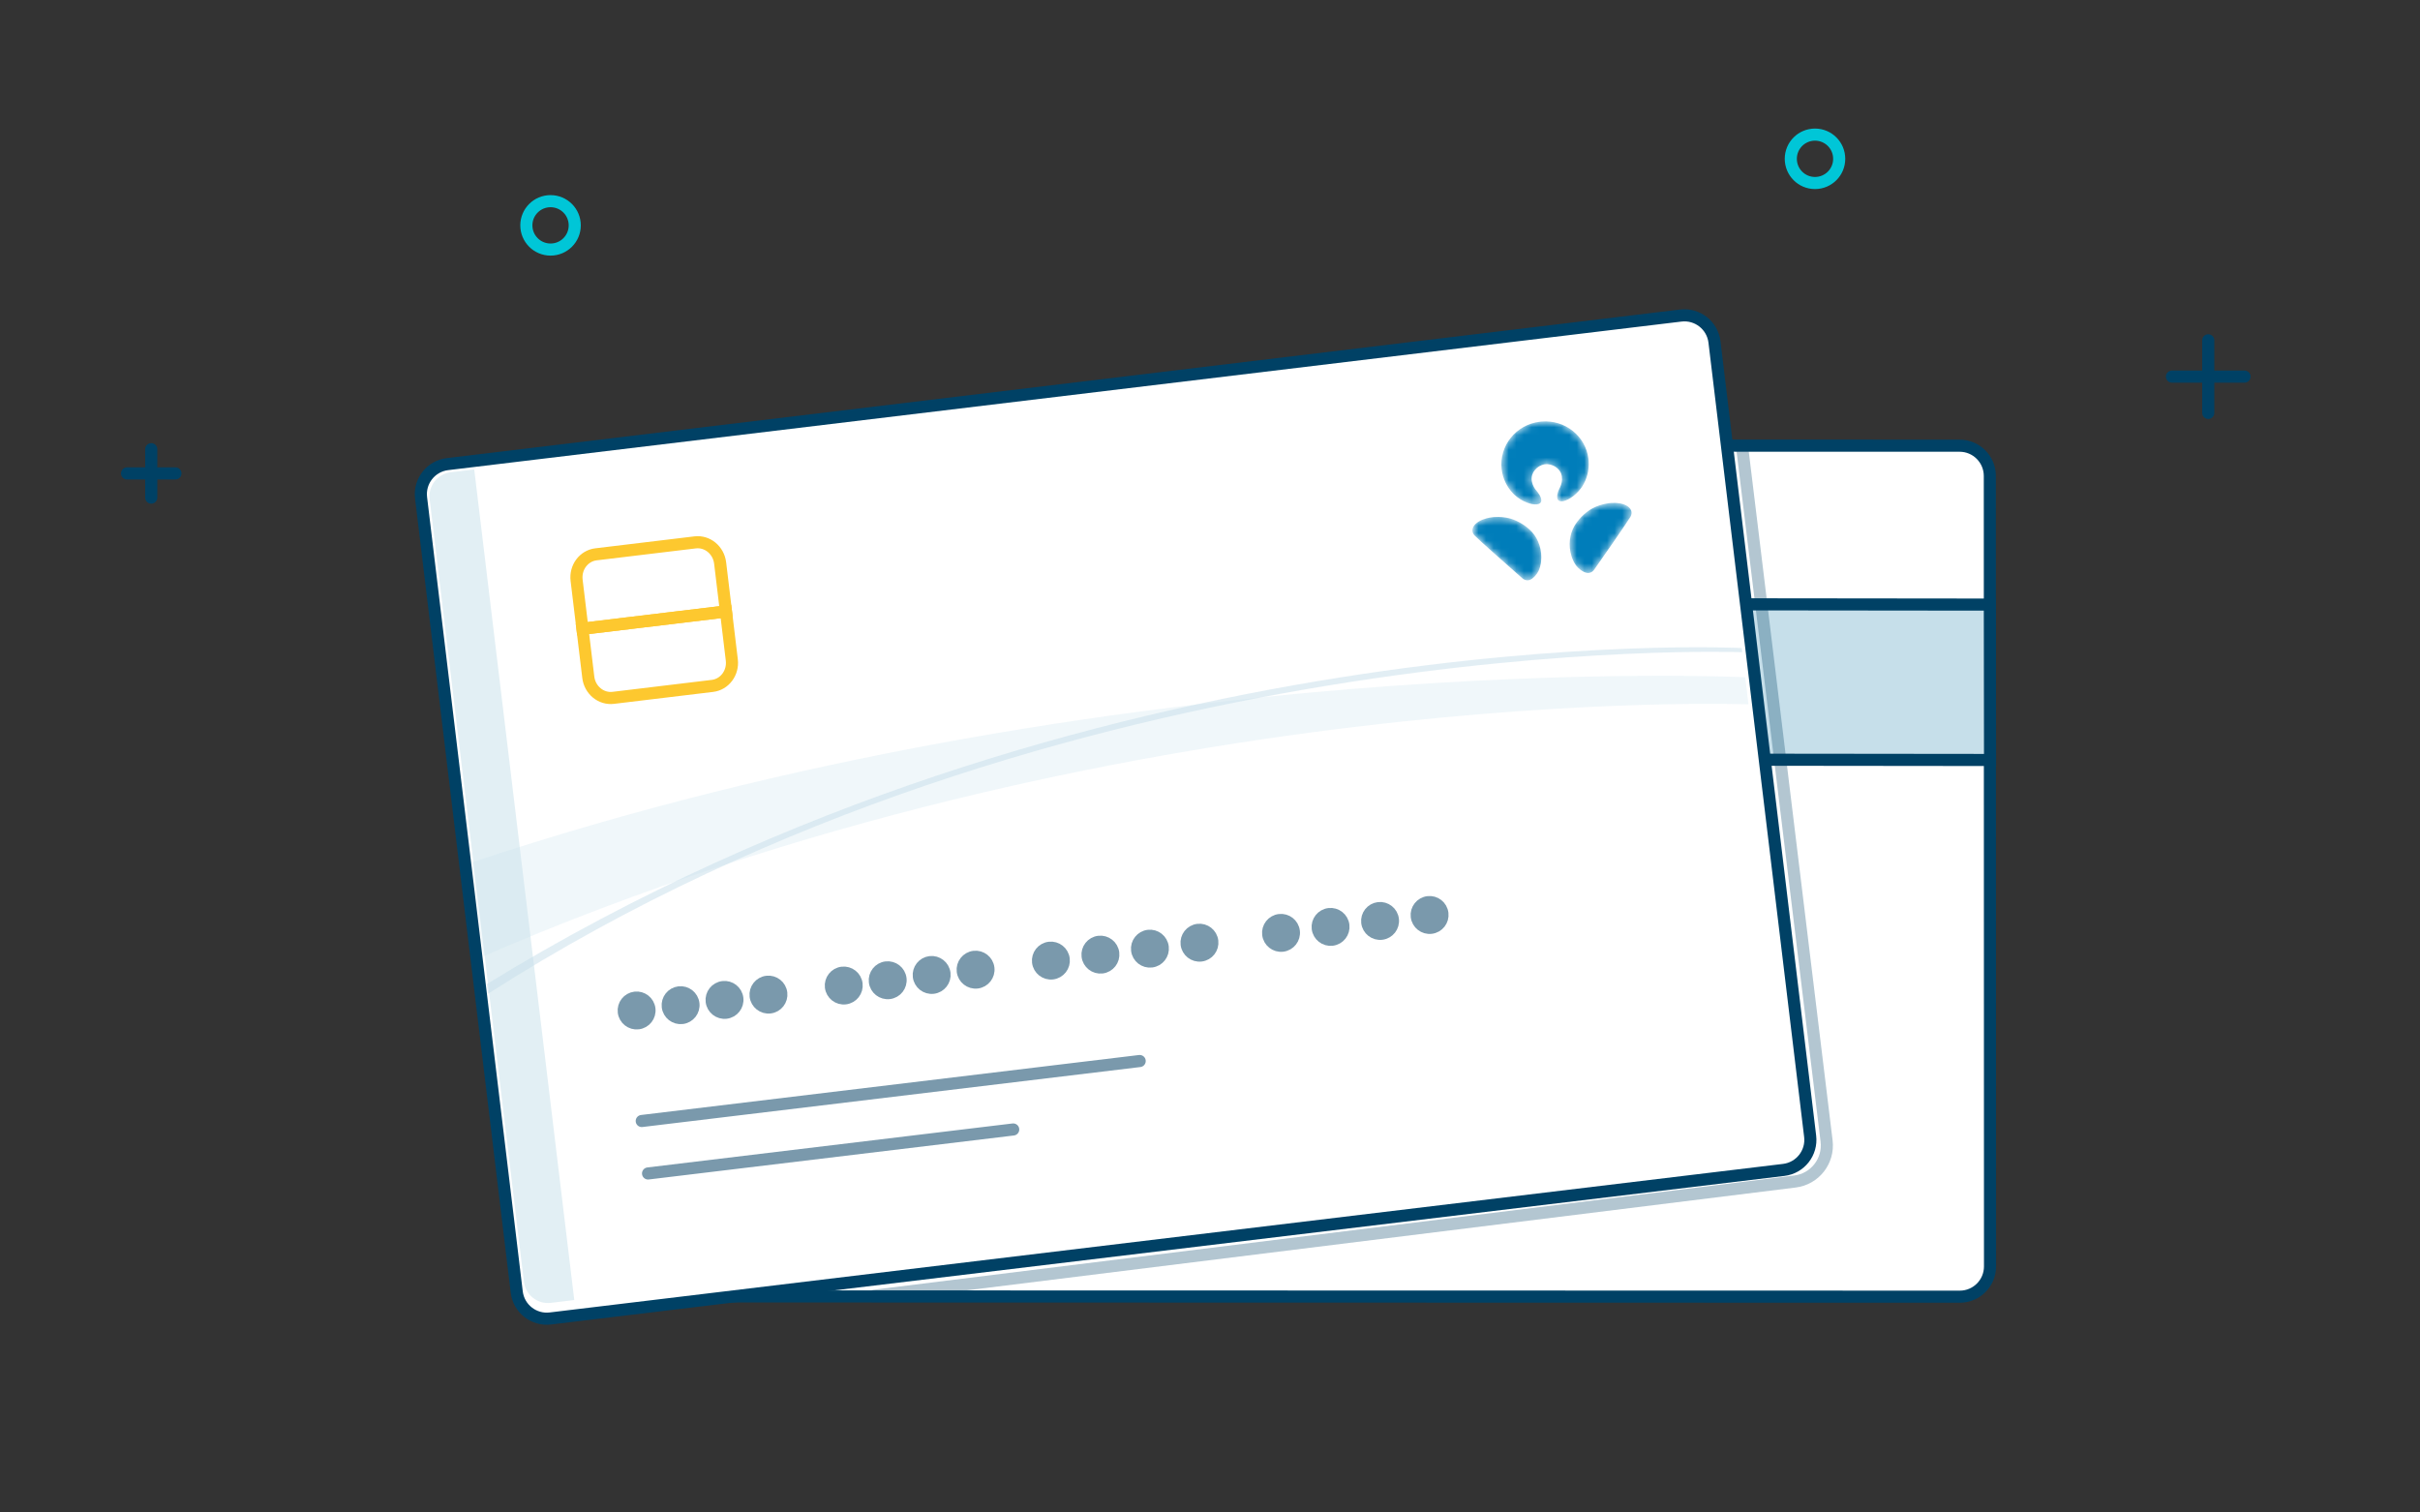
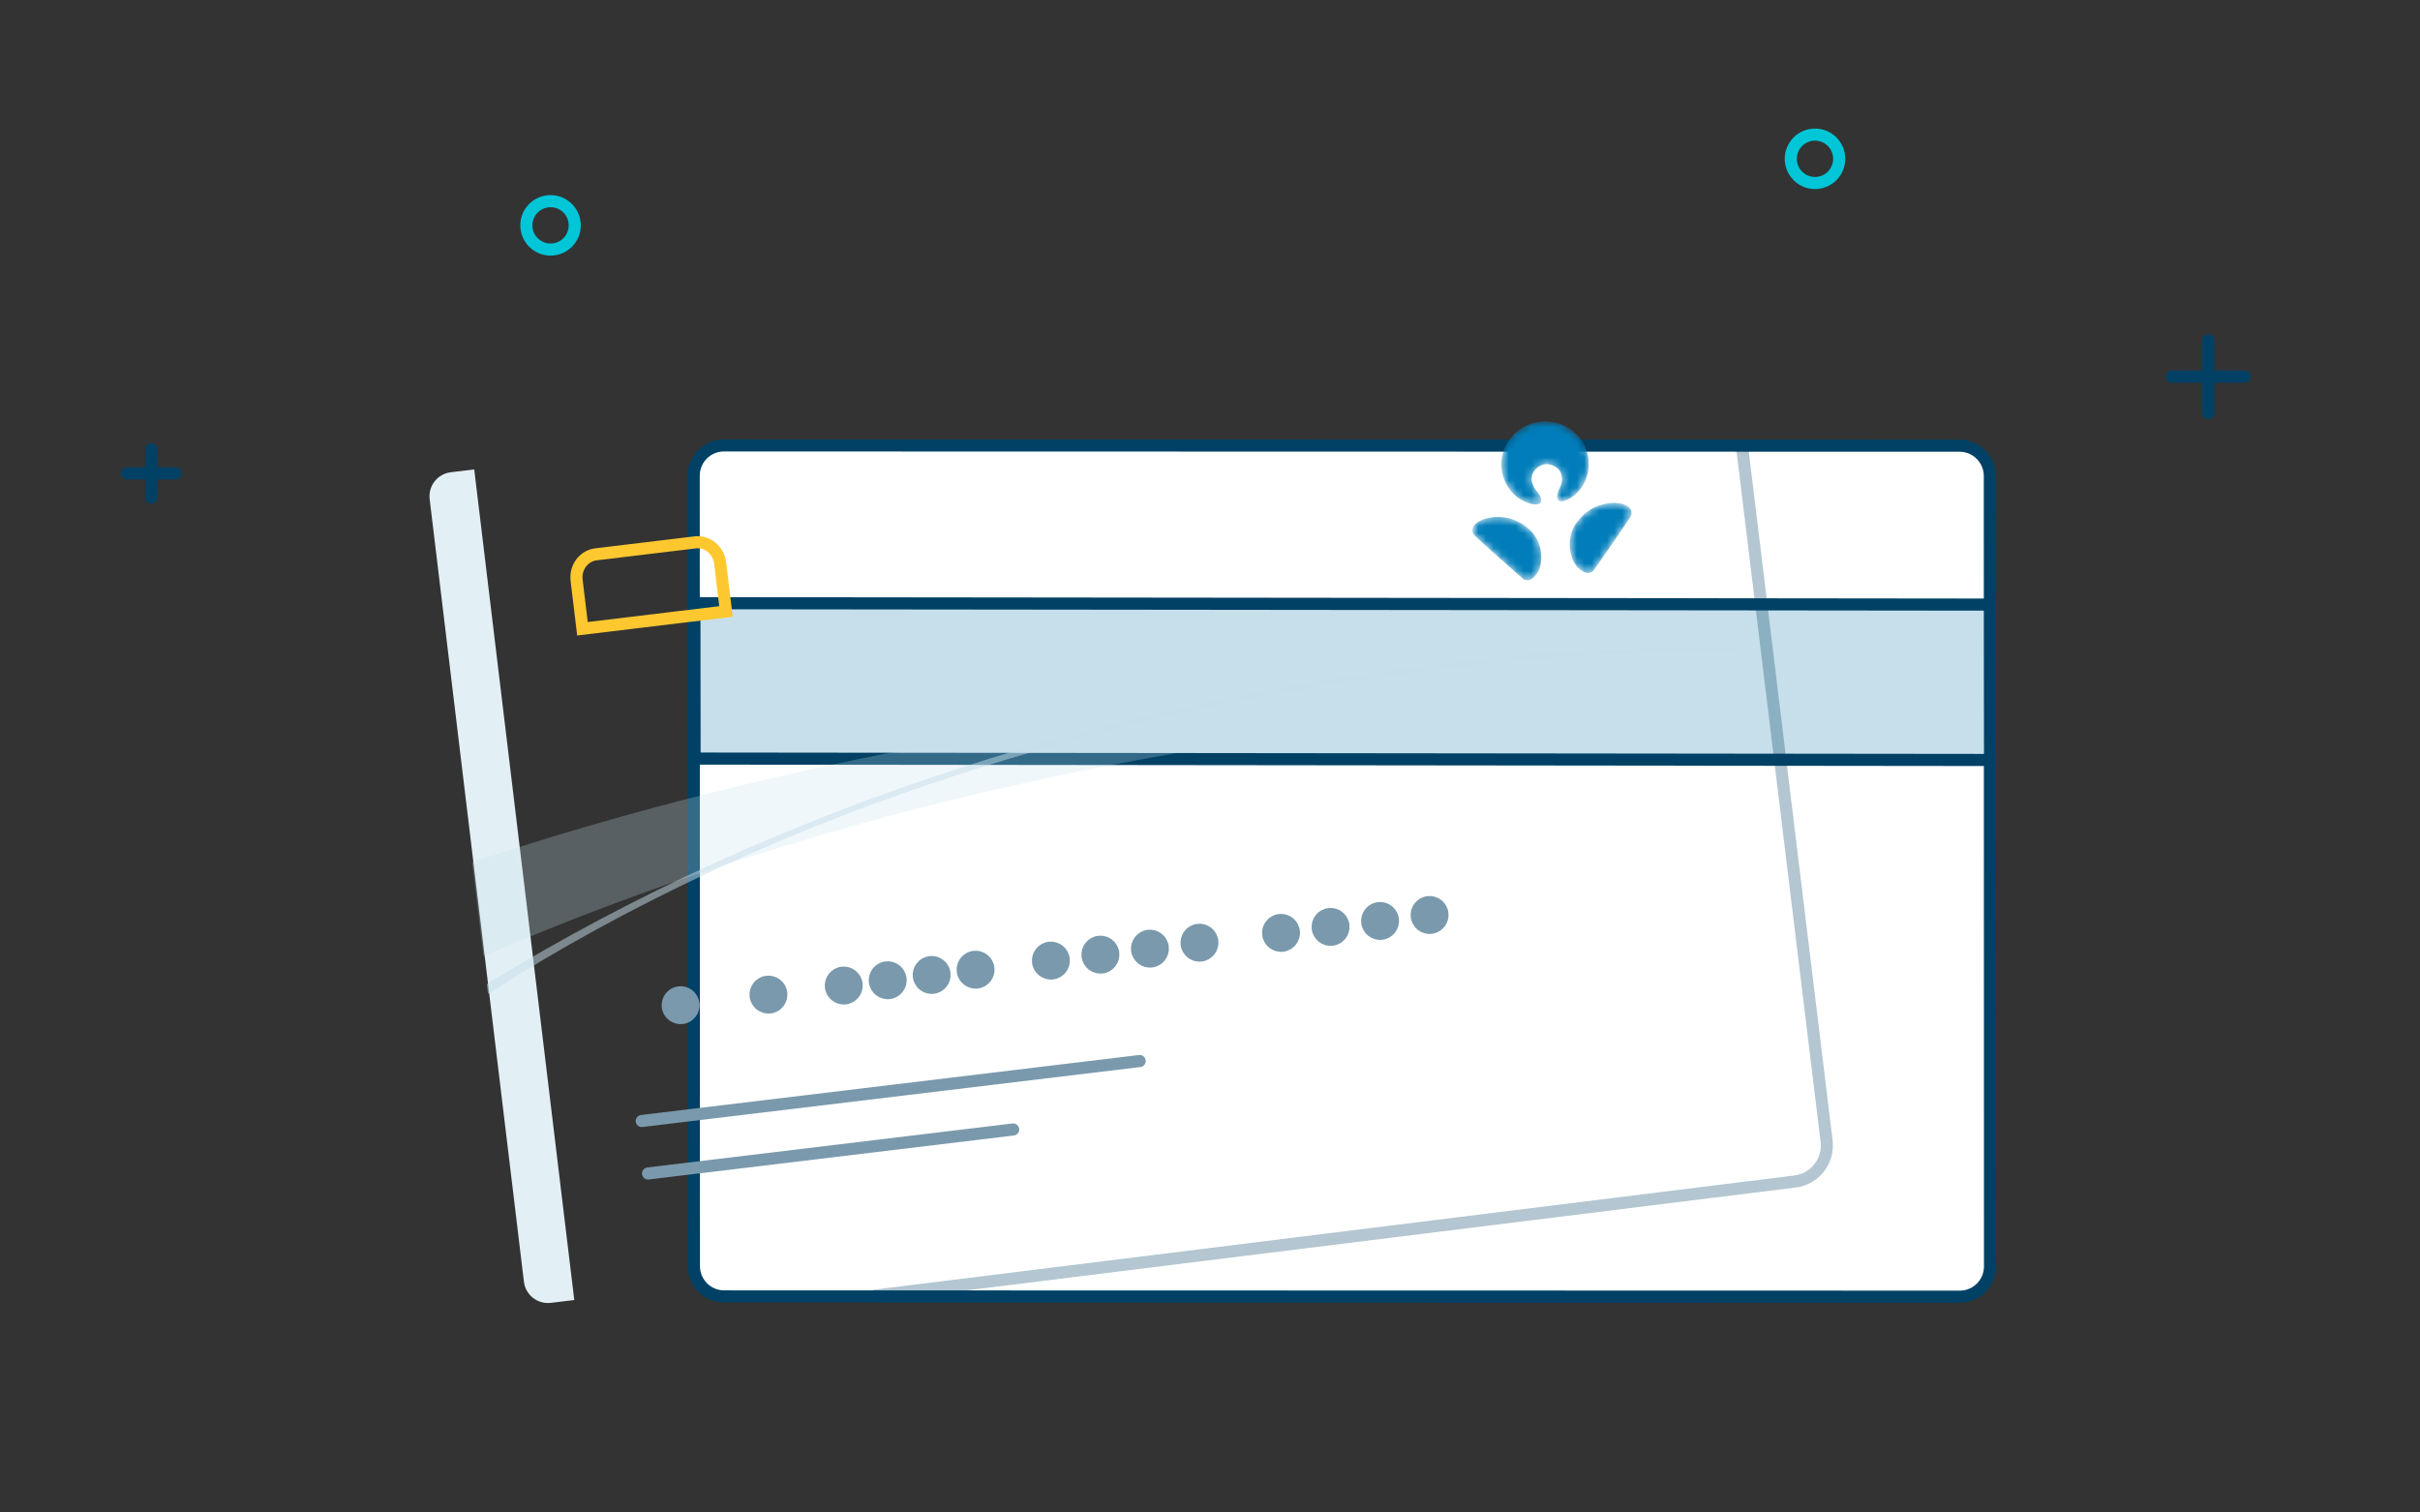
<svg xmlns="http://www.w3.org/2000/svg" width="320" height="200" viewBox="0 0 320 200" fill="none">
  <rect x="0" y="0" width="320" height="200" fill="#333333" stroke="none" />
  <path fill-rule="evenodd" clip-rule="evenodd" d="M95.755 171.428C93.547 171.428 91.757 169.637 91.756 167.428L91.731 62.898C91.73 60.689 93.522 58.897 95.732 58.898L259.12 58.936C261.328 58.936 263.118 60.726 263.119 62.935L263.143 167.465C263.144 169.675 261.352 171.467 259.142 171.466L95.755 171.428Z" fill="white" stroke="#004165" stroke-width="1.6" stroke-linecap="round" stroke-linejoin="round" />
  <path d="M263.12 79.947L91.82 79.762L91.846 100.308L263.146 100.493L263.12 79.947Z" fill="#C6DFEA" stroke="#004165" stroke-width="1.6" />
  <path opacity="0.3" d="M115.622 171.334L237.358 156.234C239.985 155.909 241.852 153.518 241.533 150.891L230.352 59.02" stroke="#004165" stroke-width="1.6" stroke-linecap="round" stroke-linejoin="round" />
-   <path d="M222.258 41.727L59.171 61.371C56.978 61.635 55.414 63.627 55.678 65.821L68.329 170.851C68.594 173.045 70.586 174.609 72.779 174.344L235.866 154.701C238.059 154.436 239.623 152.444 239.358 150.251L226.708 45.22C226.443 43.027 224.451 41.463 222.258 41.727Z" fill="white" stroke="#004165" stroke-width="1.6" stroke-linecap="round" stroke-linejoin="round" />
  <path d="M62.708 62.072L59.609 62.446C57.854 62.657 56.603 64.251 56.814 66.005L69.279 169.487C69.49 171.241 71.084 172.492 72.838 172.281L75.938 171.907L62.708 62.072Z" fill="#E2EFF4" />
  <mask id="mask0_3452_803" style="mask-type:alpha" maskUnits="userSpaceOnUse" x="194" y="55" width="22" height="22">
    <path d="M212.747 66.539L213.006 66.514C213.182 66.5 213.362 66.494 213.546 66.499L213.745 66.507C214.51 66.554 214.927 66.762 215.174 66.914L215.254 66.967C215.649 67.247 215.934 67.743 215.6 68.332L215.562 68.396C215.038 69.251 211.702 74.061 210.798 75.333L210.753 75.394C210.6 75.578 210.319 75.795 209.928 75.764L209.79 75.743C209.273 75.632 208.685 75.159 208.421 74.791L208.334 74.667C208.167 74.423 208.037 74.195 207.895 73.815L207.81 73.569C207.337 72.09 207.57 70.61 208.186 69.556L208.335 69.315C208.957 68.368 209.849 67.599 210.61 67.202C211.099 66.946 211.851 66.647 212.747 66.539ZM197.33 68.396L197.596 68.37C198.383 68.311 199.082 68.414 199.566 68.535L199.778 68.592C200.641 68.85 201.688 69.432 202.477 70.243L202.616 70.394C203.437 71.327 203.957 72.748 203.773 74.311L203.746 74.502C203.69 74.86 203.61 75.095 203.494 75.384L203.441 75.503C203.223 75.951 202.739 76.528 202.263 76.687L202.141 76.719C201.779 76.786 201.474 76.616 201.315 76.476L201.206 76.381C199.85 75.201 195.485 71.333 194.99 70.812L194.905 70.713C194.514 70.215 194.727 69.676 195.063 69.337L195.117 69.283C195.346 69.062 195.75 68.761 196.546 68.546C196.812 68.474 197.074 68.427 197.33 68.396ZM203.629 55.763L203.845 55.741C206.93 55.481 209.678 57.652 210.043 60.679L210.069 60.944C210.158 62.174 209.838 63.349 209.216 64.332L209.082 64.524C208.218 65.709 207.102 66.237 206.61 66.286L206.48 66.293C205.83 66.293 205.89 65.71 205.918 65.458L205.939 65.333C205.985 65.112 206.082 64.839 206.215 64.585L206.292 64.43C206.487 64.012 206.594 63.56 206.529 63.02L206.505 62.874C206.292 61.876 205.202 61.28 204.306 61.388L204.178 61.408C203.284 61.584 202.414 62.464 202.538 63.5L202.57 63.697C202.67 64.207 202.908 64.599 203.215 64.946L203.324 65.078C203.498 65.302 203.639 65.539 203.709 65.724L203.726 65.773C203.826 66.048 203.974 66.591 203.23 66.693L203.148 66.701C202.588 66.738 201.347 66.433 200.242 65.413L200.066 65.236C199.262 64.393 198.716 63.299 198.567 62.062C198.194 58.964 200.458 56.145 203.629 55.763Z" fill="white" />
  </mask>
  <g mask="url(#mask0_3452_803)">
    <path d="M212.747 66.539L213.006 66.514C213.182 66.5 213.362 66.494 213.546 66.499L213.745 66.507C214.51 66.554 214.927 66.762 215.174 66.914L215.254 66.967C215.649 67.247 215.934 67.743 215.6 68.332L215.562 68.396C215.038 69.251 211.702 74.061 210.798 75.333L210.753 75.394C210.6 75.578 210.319 75.795 209.928 75.764L209.79 75.743C209.273 75.632 208.685 75.159 208.421 74.791L208.334 74.667C208.167 74.423 208.037 74.195 207.895 73.815L207.81 73.569C207.337 72.09 207.57 70.61 208.186 69.556L208.335 69.315C208.957 68.368 209.849 67.599 210.61 67.202C211.099 66.946 211.851 66.647 212.747 66.539ZM197.33 68.396L197.596 68.37C198.383 68.311 199.082 68.414 199.566 68.535L199.778 68.592C200.641 68.85 201.688 69.432 202.477 70.243L202.616 70.394C203.437 71.327 203.957 72.748 203.773 74.311L203.746 74.502C203.69 74.86 203.61 75.095 203.494 75.384L203.441 75.503C203.223 75.951 202.739 76.528 202.263 76.687L202.141 76.719C201.779 76.786 201.474 76.616 201.315 76.476L201.206 76.381C199.85 75.201 195.485 71.333 194.99 70.812L194.905 70.713C194.514 70.215 194.727 69.676 195.063 69.337L195.117 69.283C195.346 69.062 195.75 68.761 196.546 68.546C196.812 68.474 197.074 68.427 197.33 68.396ZM203.629 55.763L203.845 55.741C206.93 55.481 209.678 57.652 210.043 60.679L210.069 60.944C210.158 62.174 209.838 63.349 209.216 64.332L209.082 64.524C208.218 65.709 207.102 66.237 206.61 66.286L206.48 66.293C205.83 66.293 205.89 65.71 205.918 65.458L205.939 65.333C205.985 65.112 206.082 64.839 206.215 64.585L206.292 64.43C206.487 64.012 206.594 63.56 206.529 63.02L206.505 62.874C206.292 61.876 205.202 61.28 204.306 61.388L204.178 61.408C203.284 61.584 202.414 62.464 202.538 63.5L202.57 63.697C202.67 64.207 202.908 64.599 203.215 64.946L203.324 65.078C203.498 65.302 203.639 65.539 203.709 65.724L203.726 65.773C203.826 66.048 203.974 66.591 203.23 66.693L203.148 66.701C202.588 66.738 201.347 66.433 200.242 65.413L200.066 65.236C199.262 64.393 198.716 63.299 198.567 62.062C198.194 58.964 200.458 56.145 203.629 55.763Z" fill="#007DBA" />
  </g>
  <path opacity="0.26" d="M63.932 126.441L62.437 114.026C147.728 85.562 230.771 89.553 230.771 89.553L231.203 93.138C231.203 93.138 147.984 90.009 63.932 126.441Z" fill="#C6DFEA" />
-   <path opacity="0.5" d="M64.533 131.408L64.379 130.129C143.855 81.272 230.308 85.692 230.308 85.692L230.374 86.244C230.374 86.244 140.402 82.807 64.533 131.408Z" fill="#C6DFEA" />
+   <path opacity="0.5" d="M64.533 131.408L64.379 130.129C143.855 81.272 230.308 85.692 230.308 85.692L230.374 86.244C230.374 86.244 140.402 82.807 64.533 131.408" fill="#C6DFEA" />
  <path d="M85.693 155.17L133.978 149.354" stroke="#7A99AC" stroke-width="1.6" stroke-linecap="round" stroke-linejoin="round" />
  <path d="M84.858 148.233L150.702 140.302" stroke="#7A99AC" stroke-width="1.6" stroke-linecap="round" stroke-linejoin="round" />
-   <path d="M86.034 133.395C85.911 132.371 84.981 131.64 83.957 131.764C82.933 131.888 82.202 132.817 82.326 133.842C82.449 134.866 83.379 135.596 84.404 135.473C85.428 135.349 86.158 134.42 86.034 133.395Z" fill="#7A99AC" stroke="#7A99AC" stroke-width="1.28" />
  <path d="M91.85 132.695C91.727 131.671 90.797 130.94 89.773 131.063C88.749 131.187 88.018 132.117 88.142 133.142C88.265 134.166 89.195 134.896 90.22 134.773C91.244 134.649 91.974 133.719 91.85 132.695Z" fill="#7A99AC" stroke="#7A99AC" stroke-width="1.28" />
-   <path d="M97.658 131.996C97.535 130.972 96.605 130.242 95.58 130.365C94.556 130.488 93.826 131.419 93.949 132.444C94.073 133.468 95.003 134.198 96.027 134.075C97.051 133.951 97.782 133.02 97.658 131.996Z" fill="#7A99AC" stroke="#7A99AC" stroke-width="1.28" />
  <path d="M103.469 131.296C103.346 130.272 102.415 129.542 101.391 129.665C100.366 129.788 99.636 130.719 99.76 131.743C99.883 132.767 100.814 133.498 101.838 133.375C102.862 133.251 103.592 132.32 103.469 131.296Z" fill="#7A99AC" stroke="#7A99AC" stroke-width="1.28" />
  <path d="M140.816 126.798C140.692 125.774 139.762 125.044 138.738 125.167C137.714 125.29 136.983 126.22 137.106 127.245C137.23 128.269 138.16 129 139.185 128.876C140.209 128.752 140.939 127.822 140.816 126.798Z" fill="#7A99AC" stroke="#7A99AC" stroke-width="1.28" />
  <path d="M147.365 126.009C147.241 124.985 146.31 124.255 145.286 124.378C144.262 124.501 143.532 125.431 143.655 126.455C143.778 127.48 144.709 128.21 145.734 128.087C146.758 127.963 147.488 127.033 147.365 126.009Z" fill="#7A99AC" stroke="#7A99AC" stroke-width="1.28" />
  <path d="M153.911 125.219C153.787 124.195 152.858 123.465 151.833 123.589C150.809 123.712 150.078 124.643 150.202 125.667C150.326 126.691 151.255 127.421 152.28 127.298C153.304 127.175 154.034 126.244 153.911 125.219Z" fill="#7A99AC" stroke="#7A99AC" stroke-width="1.28" />
  <path d="M160.461 124.431C160.338 123.407 159.407 122.676 158.383 122.8C157.359 122.923 156.629 123.853 156.752 124.878C156.875 125.902 157.806 126.632 158.83 126.509C159.854 126.385 160.584 125.455 160.461 124.431Z" fill="#7A99AC" stroke="#7A99AC" stroke-width="1.28" />
  <path d="M171.246 123.132C171.122 122.108 170.193 121.378 169.168 121.501C168.144 121.624 167.414 122.554 167.537 123.579C167.661 124.603 168.59 125.334 169.615 125.21C170.639 125.086 171.37 124.156 171.246 123.132Z" fill="#7A99AC" stroke="#7A99AC" stroke-width="1.28" />
  <path d="M177.797 122.343C177.673 121.319 176.743 120.589 175.718 120.712C174.694 120.835 173.964 121.765 174.087 122.789C174.211 123.814 175.141 124.544 176.166 124.421C177.19 124.297 177.92 123.367 177.797 122.343Z" fill="#7A99AC" stroke="#7A99AC" stroke-width="1.28" />
  <path d="M184.342 121.555C184.219 120.531 183.289 119.801 182.265 119.924C181.241 120.048 180.51 120.978 180.634 122.002C180.757 123.026 181.687 123.757 182.711 123.633C183.736 123.51 184.466 122.58 184.342 121.555Z" fill="#7A99AC" stroke="#7A99AC" stroke-width="1.28" />
  <path d="M190.891 120.767C190.768 119.743 189.838 119.012 188.814 119.136C187.79 119.259 187.059 120.189 187.182 121.214C187.306 122.238 188.236 122.968 189.26 122.844C190.285 122.721 191.014 121.791 190.891 120.767Z" fill="#7A99AC" stroke="#7A99AC" stroke-width="1.28" />
  <path d="M113.425 130.096C113.302 129.072 112.371 128.342 111.346 128.465C110.322 128.588 109.592 129.518 109.715 130.543C109.839 131.567 110.77 132.298 111.794 132.174C112.818 132.05 113.548 131.12 113.425 130.096Z" fill="#7A99AC" stroke="#7A99AC" stroke-width="1.28" />
  <path d="M119.236 129.397C119.113 128.373 118.182 127.642 117.158 127.766C116.134 127.889 115.404 128.819 115.527 129.844C115.65 130.868 116.581 131.598 117.605 131.475C118.63 131.351 119.36 130.421 119.236 129.397Z" fill="#7A99AC" stroke="#7A99AC" stroke-width="1.28" />
  <path d="M125.05 128.697C124.926 127.673 123.995 126.942 122.971 127.065C121.947 127.189 121.217 128.119 121.34 129.144C121.463 130.168 122.394 130.898 123.418 130.775C124.442 130.651 125.173 129.721 125.05 128.697Z" fill="#7A99AC" stroke="#7A99AC" stroke-width="1.28" />
  <path d="M130.857 127.998C130.734 126.974 129.803 126.244 128.779 126.367C127.755 126.49 127.025 127.421 127.148 128.445C127.271 129.469 128.202 130.2 129.226 130.077C130.25 129.953 130.981 129.022 130.857 127.998Z" fill="#7A99AC" stroke="#7A99AC" stroke-width="1.28" />
  <path d="M78.807 73.3L91.922 71.721C93.541 71.526 95.019 72.746 95.224 74.445L95.996 80.856L77.019 83.142L76.246 76.731C76.042 75.031 77.188 73.495 78.807 73.3Z" stroke="#FDC82F" stroke-width="1.6" />
-   <path fill-rule="evenodd" clip-rule="evenodd" d="M77.018 83.142L95.996 80.856L96.768 87.268C96.973 88.967 95.826 90.503 94.208 90.698L81.092 92.278C79.473 92.473 77.995 91.253 77.79 89.554L77.018 83.142Z" stroke="#FDC82F" stroke-width="1.6" />
  <path fill-rule="evenodd" clip-rule="evenodd" d="M76 29.8C76 31.567 74.568 33 72.8 33C71.033 33 69.6 31.567 69.6 29.8C69.6 28.032 71.033 26.6 72.8 26.6C74.568 26.6 76 28.032 76 29.8Z" stroke="#00C6D7" stroke-width="1.6" stroke-linecap="round" stroke-linejoin="round" />
  <path d="M292 45V54.6" stroke="#004165" stroke-width="1.6" stroke-linecap="round" stroke-linejoin="round" />
  <path d="M296.8 49.8H287.2" stroke="#004165" stroke-width="1.6" stroke-linecap="round" stroke-linejoin="round" />
  <path d="M20 65.8V59.4" stroke="#004165" stroke-width="1.6" stroke-linecap="round" stroke-linejoin="round" />
  <path d="M23.2 62.6H16.8" stroke="#004165" stroke-width="1.6" stroke-linecap="round" stroke-linejoin="round" />
  <path fill-rule="evenodd" clip-rule="evenodd" d="M243.2 21C243.2 22.767 241.768 24.2 240 24.2C238.233 24.2 236.8 22.767 236.8 21C236.8 19.232 238.233 17.8 240 17.8C241.768 17.8 243.2 19.232 243.2 21Z" stroke="#00C6D7" stroke-width="1.6" stroke-linecap="round" stroke-linejoin="round" />
</svg>